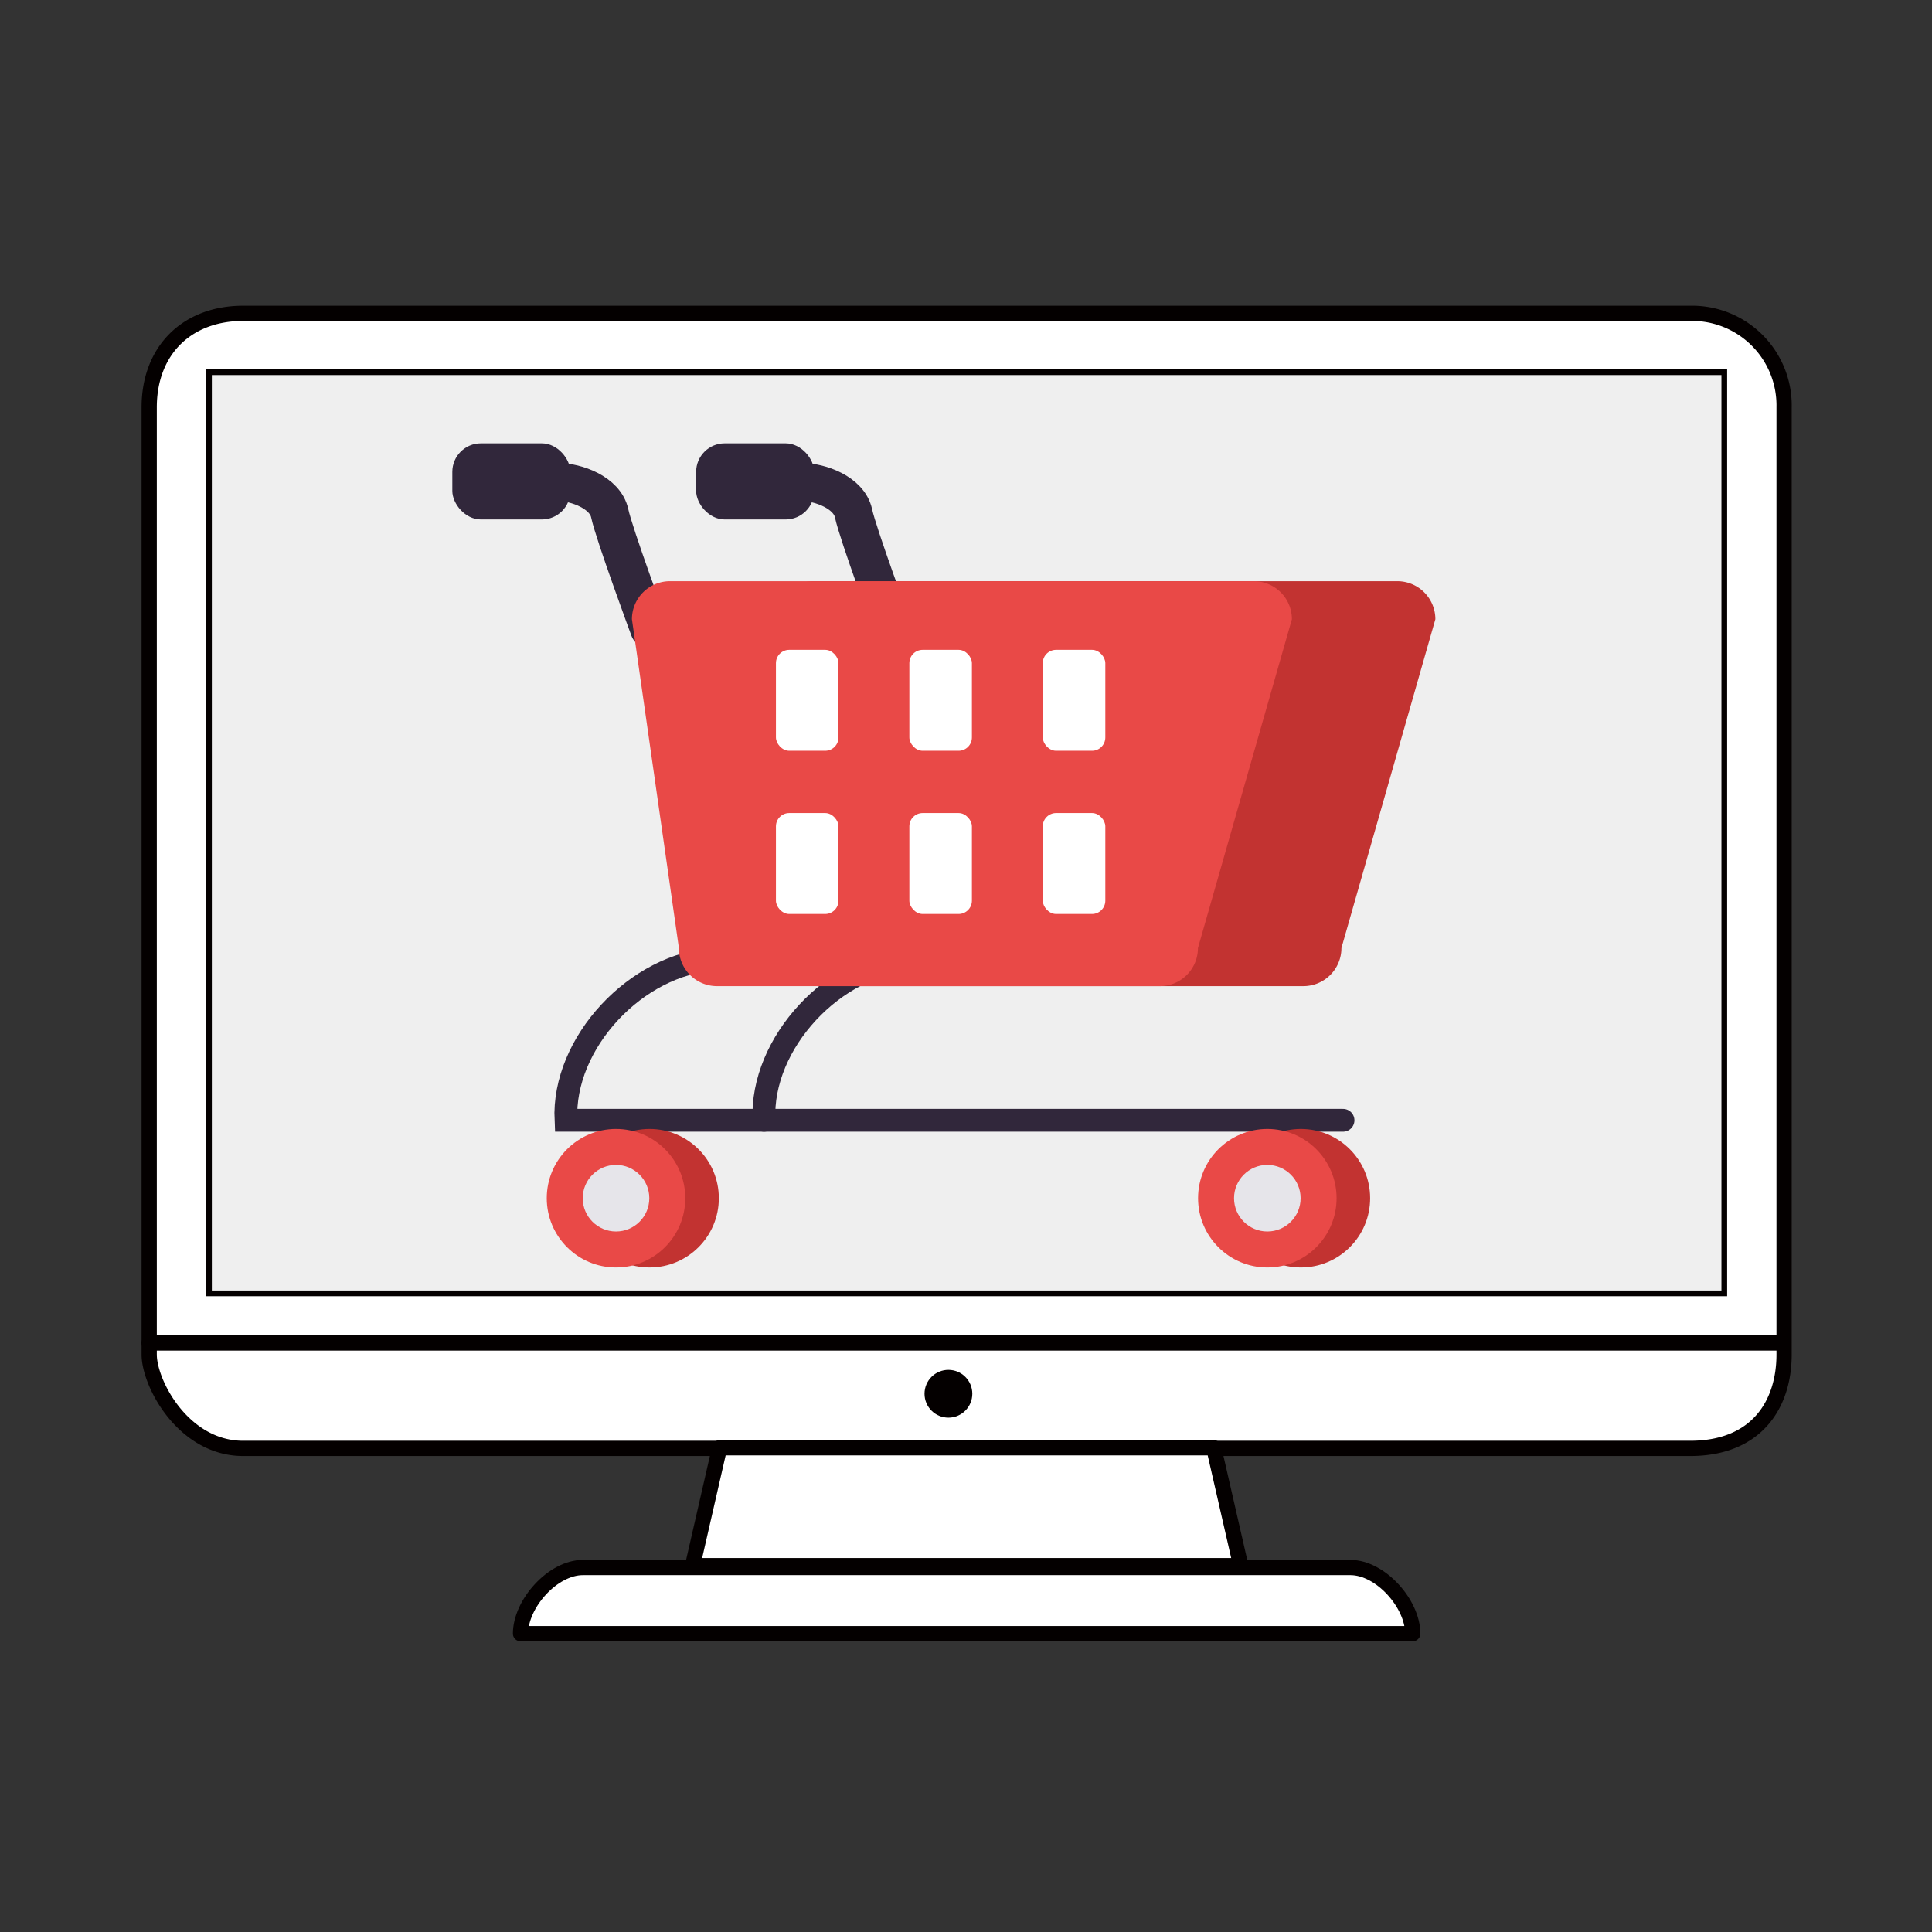
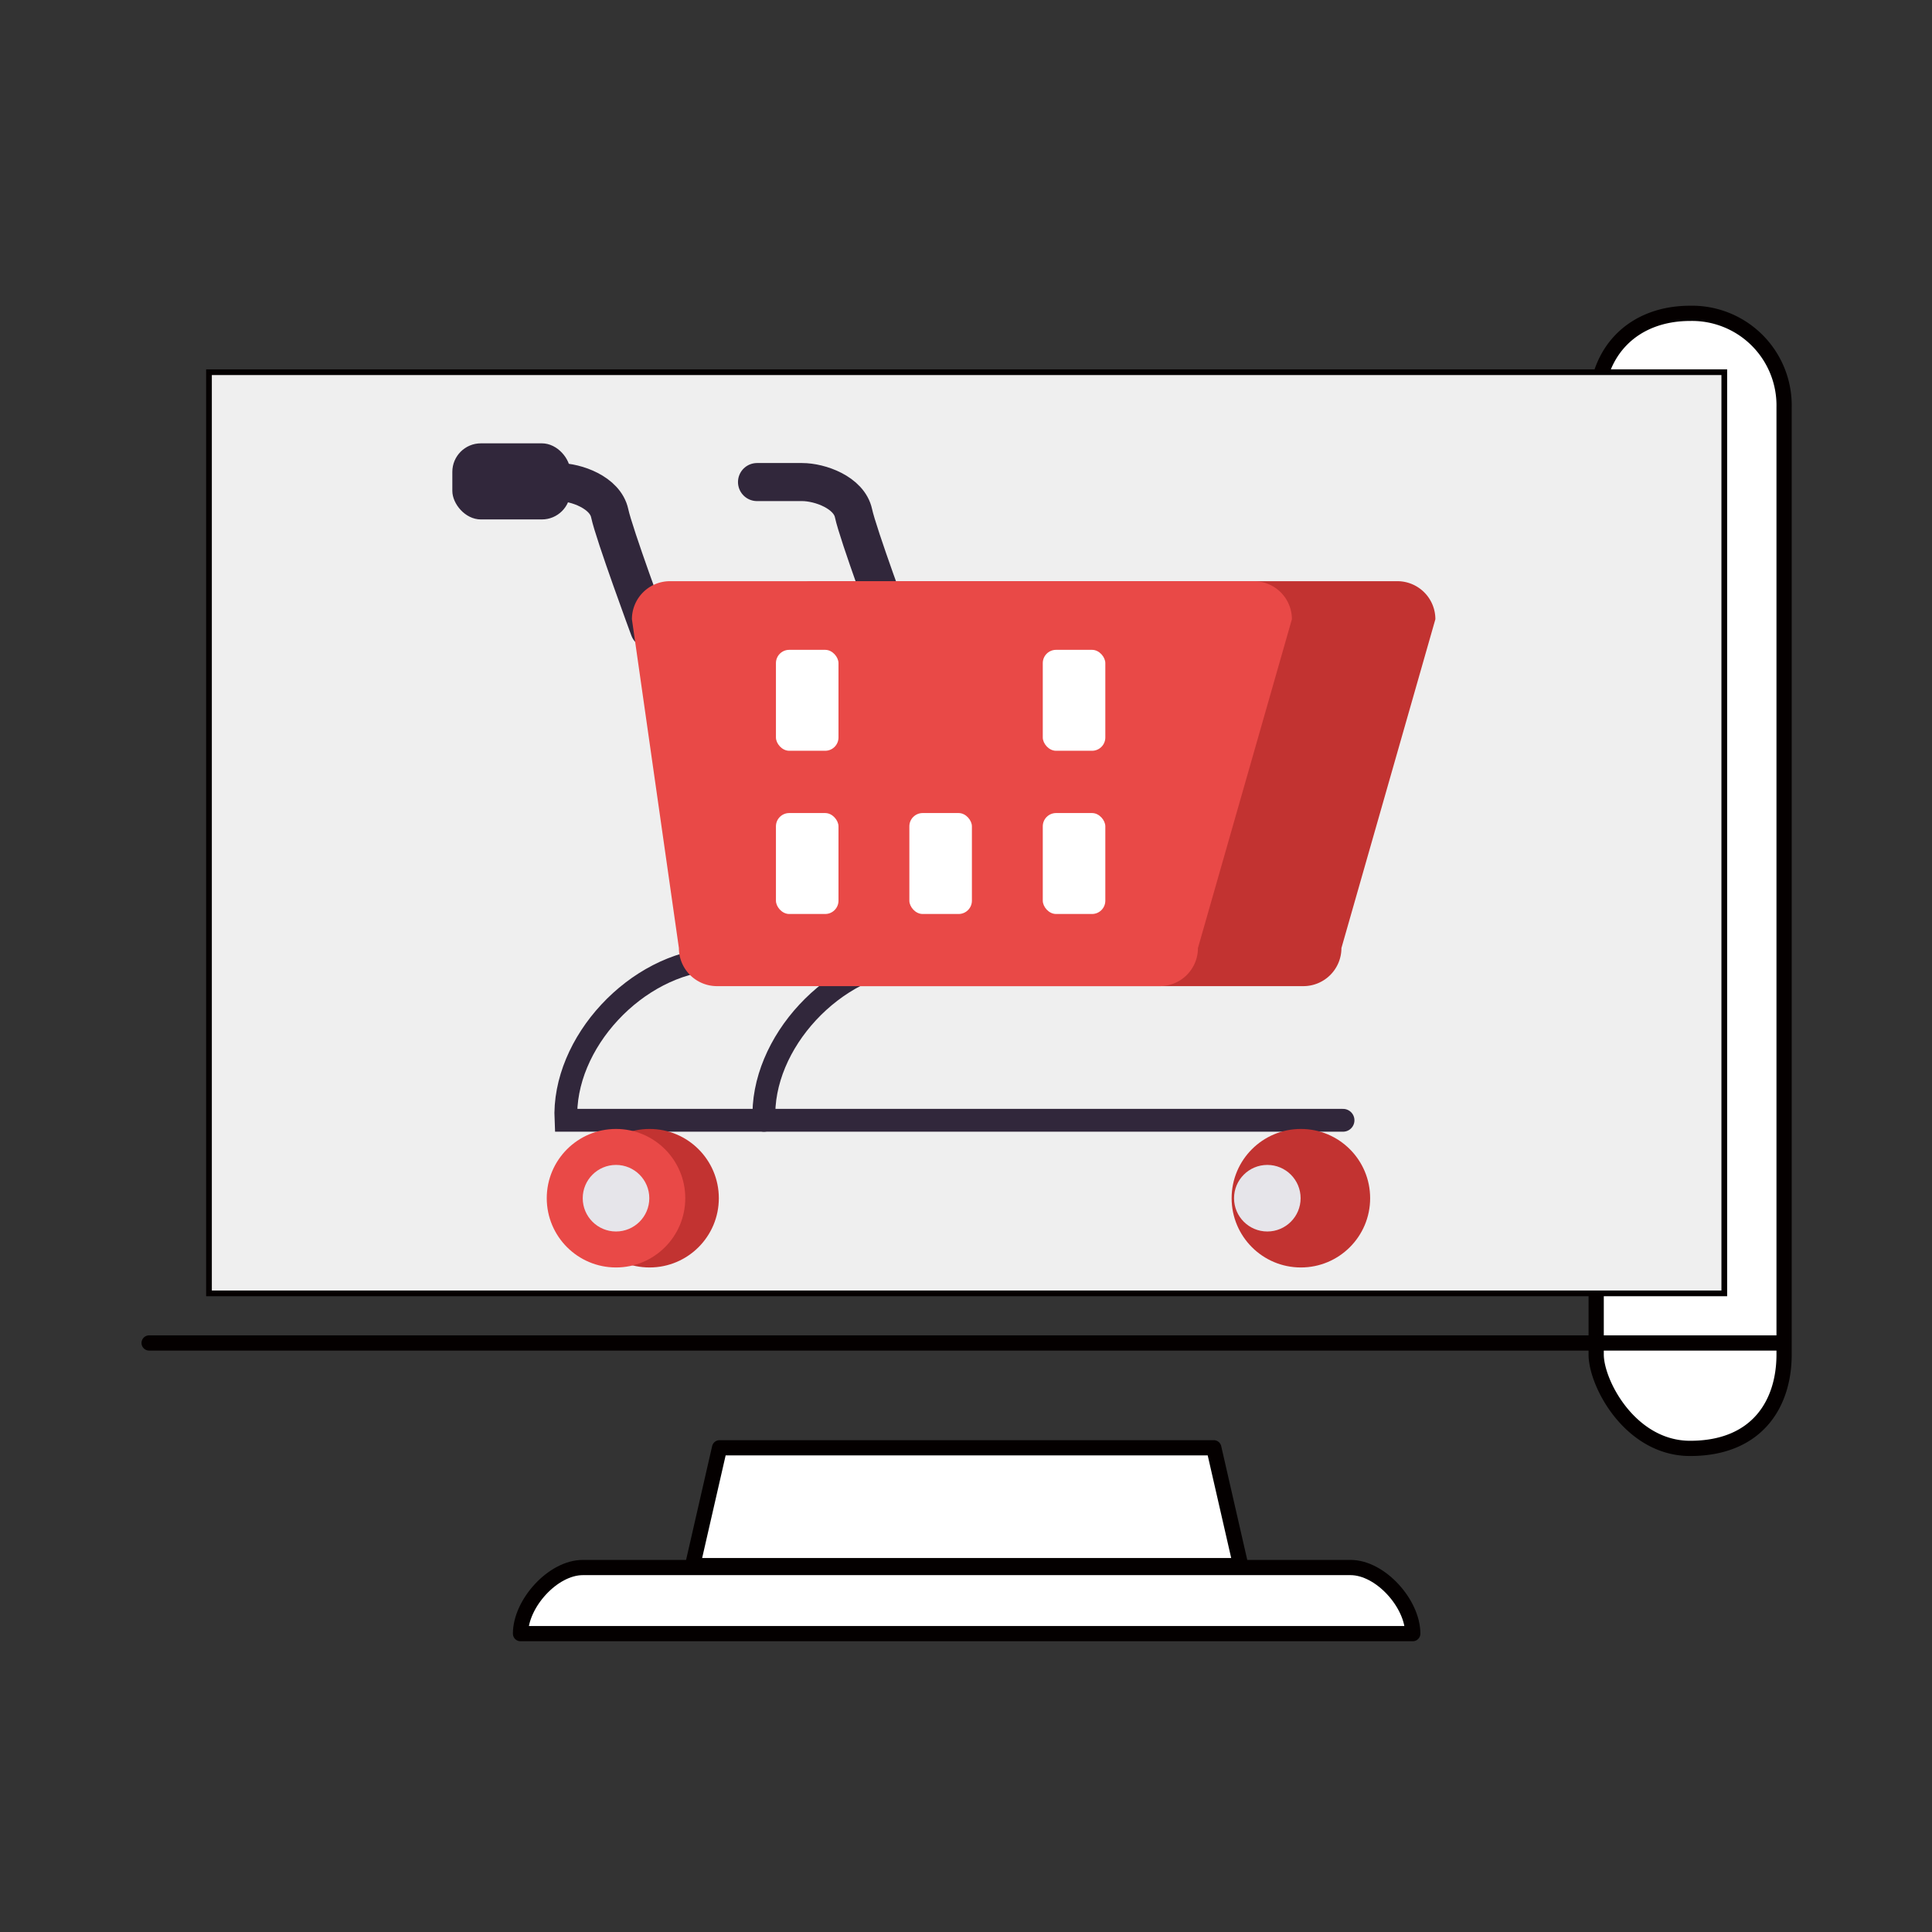
<svg xmlns="http://www.w3.org/2000/svg" viewBox="0 0 287.88 287.88">
  <rect x="0" y="0" width="287.88" height="287.88" fill="#333333" stroke="none" />
  <defs>
    <style>.cls-1,.cls-6,.cls-7{fill:none;}.cls-11,.cls-2,.cls-3{fill:#fff;}.cls-2,.cls-3,.cls-4{stroke:#040000;}.cls-2,.cls-4,.cls-6,.cls-7{stroke-miterlimit:10;}.cls-2,.cls-3{stroke-width:2.27px;}.cls-3,.cls-6,.cls-7{stroke-linecap:round;}.cls-3{stroke-linejoin:round;}.cls-4{fill:#efefef;stroke-width:0.85px;}.cls-5{fill:#040000;}.cls-6,.cls-7{stroke:#31273b;}.cls-6{stroke-width:3.4px;}.cls-7{stroke-width:5.67px;}.cls-8{fill:#31273b;}.cls-9{fill:#c23331;}.cls-10{fill:#e94947;}.cls-12{fill:#e6e5ea;}</style>
  </defs>
  <g id="レイヤー_2" data-name="レイヤー 2">
    <g id="エリア">
      <rect class="cls-1" width="287.88" height="287.88" />
    </g>
    <g id="ECサポート">
-       <path class="cls-2" d="M251.84,215.82H36.23c-8.88,0-14-9.65-14-14V60.69c0-8.48,5.63-14,14-14H251.84a13.72,13.72,0,0,1,14,14V201.81C265.85,209.19,261.81,215.82,251.84,215.82Z" />
+       <path class="cls-2" d="M251.84,215.82c-8.88,0-14-9.65-14-14V60.69c0-8.48,5.63-14,14-14H251.84a13.72,13.72,0,0,1,14,14V201.81C265.85,209.19,261.81,215.82,251.84,215.82Z" />
      <line class="cls-3" x1="22.22" y1="200.11" x2="265.72" y2="200.11" />
      <path class="cls-3" d="M77.56,243.42c0-4.47,4.81-9.85,9.29-9.85H201.23c4.47,0,9.28,5.38,9.28,9.85Z" />
      <polygon class="cls-3" points="180.86 215.73 107.22 215.73 103.2 233.29 184.88 233.29 180.86 215.73" />
      <rect class="cls-4" x="31.14" y="55.46" width="225.79" height="137.26" />
-       <circle class="cls-5" cx="141.32" cy="207.68" r="3.56" />
      <path class="cls-6" d="M106.55,142.93c-11.7.64-22.77,12.46-22.22,24H200.12" />
      <path class="cls-6" d="M136.06,142.93c-11.7.64-22.77,12.46-22.22,24" />
      <path class="cls-7" d="M76.47,71.83h6.72c2.66,0,7,1.55,7.66,4.65s5.89,17.25,5.89,17.25" />
      <rect class="cls-8" x="67.4" y="66.06" width="17.59" height="11.34" rx="4.25" />
      <path class="cls-7" d="M112.8,71.83h6.72c2.66,0,7,1.55,7.66,4.65s5.89,17.25,5.89,17.25" />
-       <rect class="cls-8" x="103.73" y="66.06" width="17.59" height="11.34" rx="4.25" />
      <path class="cls-9" d="M194.21,146.94h-66a5.67,5.67,0,0,1-5.67-5.67l-7-49a5.67,5.67,0,0,1,5.67-5.67h87a5.67,5.67,0,0,1,5.67,5.67l-14,49A5.67,5.67,0,0,1,194.21,146.94Z" />
      <path class="cls-10" d="M172.83,146.94h-66a5.67,5.67,0,0,1-5.67-5.67l-7-49a5.67,5.67,0,0,1,5.67-5.67h87a5.67,5.67,0,0,1,5.67,5.67l-14,49A5.67,5.67,0,0,1,172.83,146.94Z" />
      <rect class="cls-11" x="115.62" y="96.83" width="9.32" height="15.04" rx="1.98" />
-       <rect class="cls-11" x="135.5" y="96.83" width="9.32" height="15.04" rx="1.98" />
      <rect class="cls-11" x="155.38" y="96.83" width="9.32" height="15.04" rx="1.98" />
      <rect class="cls-11" x="115.62" y="121.15" width="9.32" height="15.04" rx="1.98" />
      <rect class="cls-11" x="135.5" y="121.15" width="9.32" height="15.04" rx="1.98" />
      <rect class="cls-11" x="155.38" y="121.15" width="9.32" height="15.04" rx="1.98" />
      <circle class="cls-9" cx="96.79" cy="178.54" r="10.32" />
      <circle class="cls-10" cx="91.79" cy="178.54" r="10.32" />
      <circle class="cls-12" cx="91.79" cy="178.54" r="4.96" />
      <circle class="cls-9" cx="193.84" cy="178.54" r="10.32" />
-       <circle class="cls-10" cx="188.84" cy="178.54" r="10.32" />
      <circle class="cls-12" cx="188.84" cy="178.54" r="4.96" />
    </g>
  </g>
</svg>